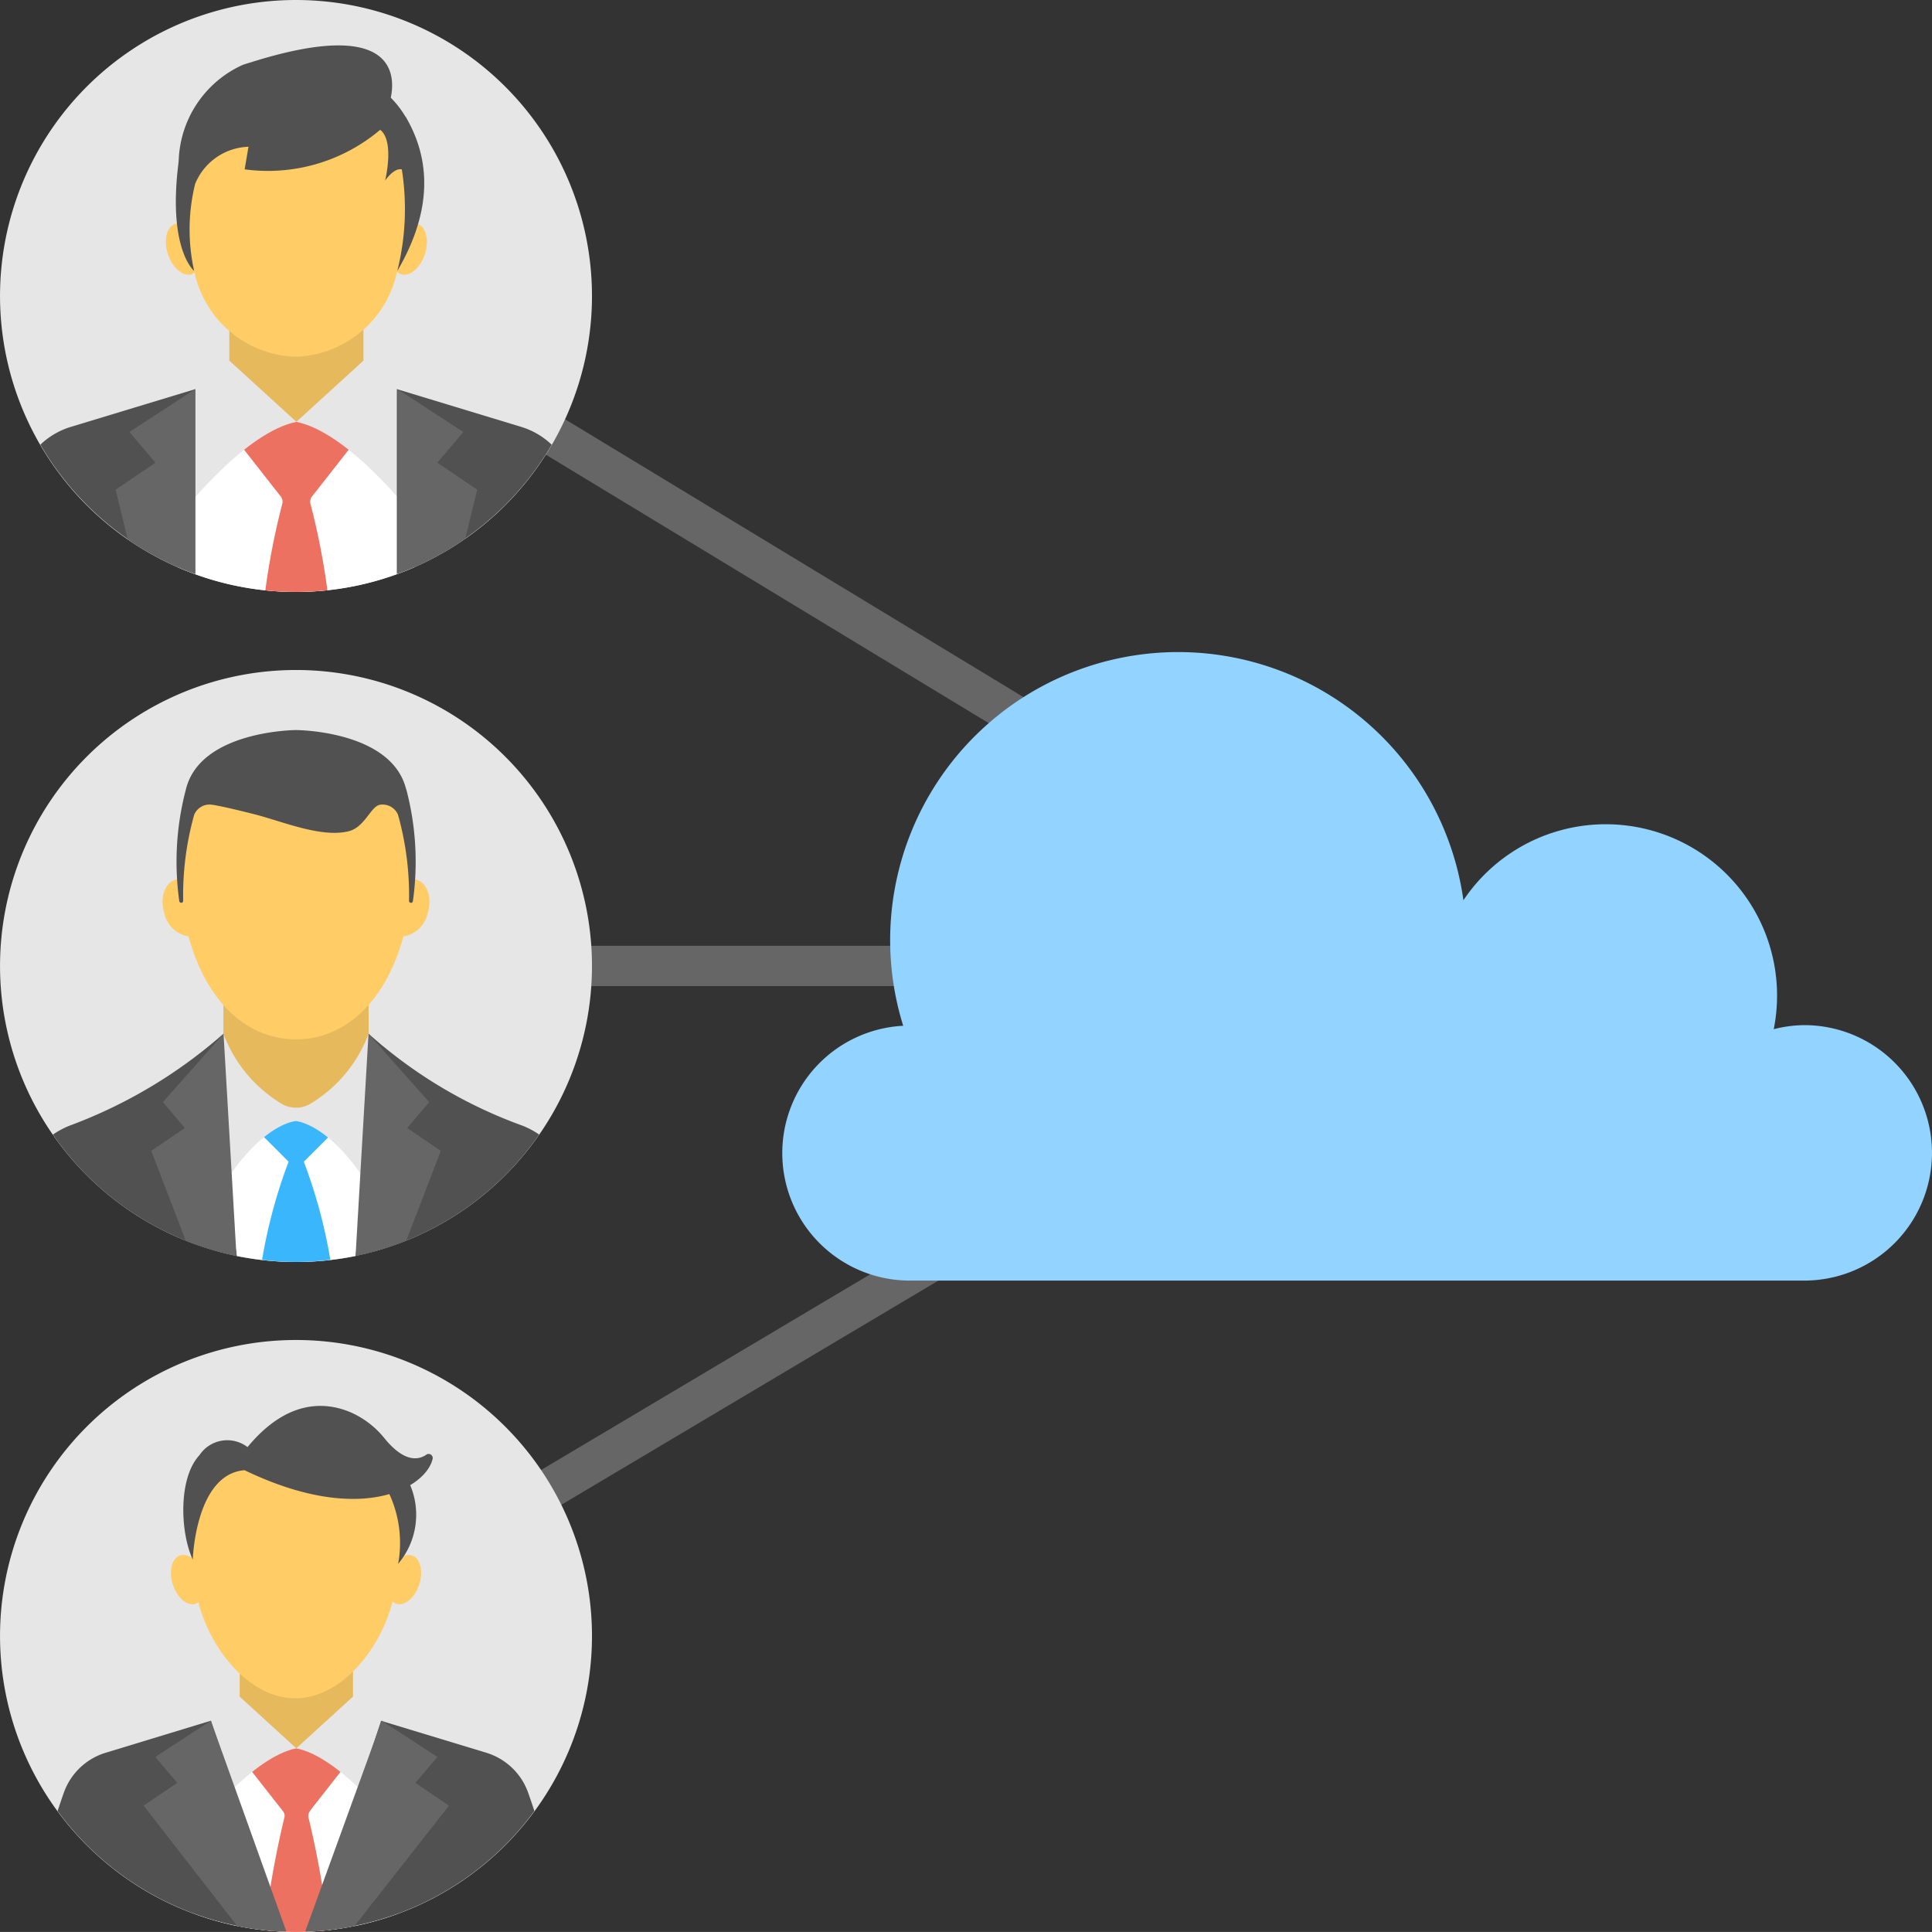
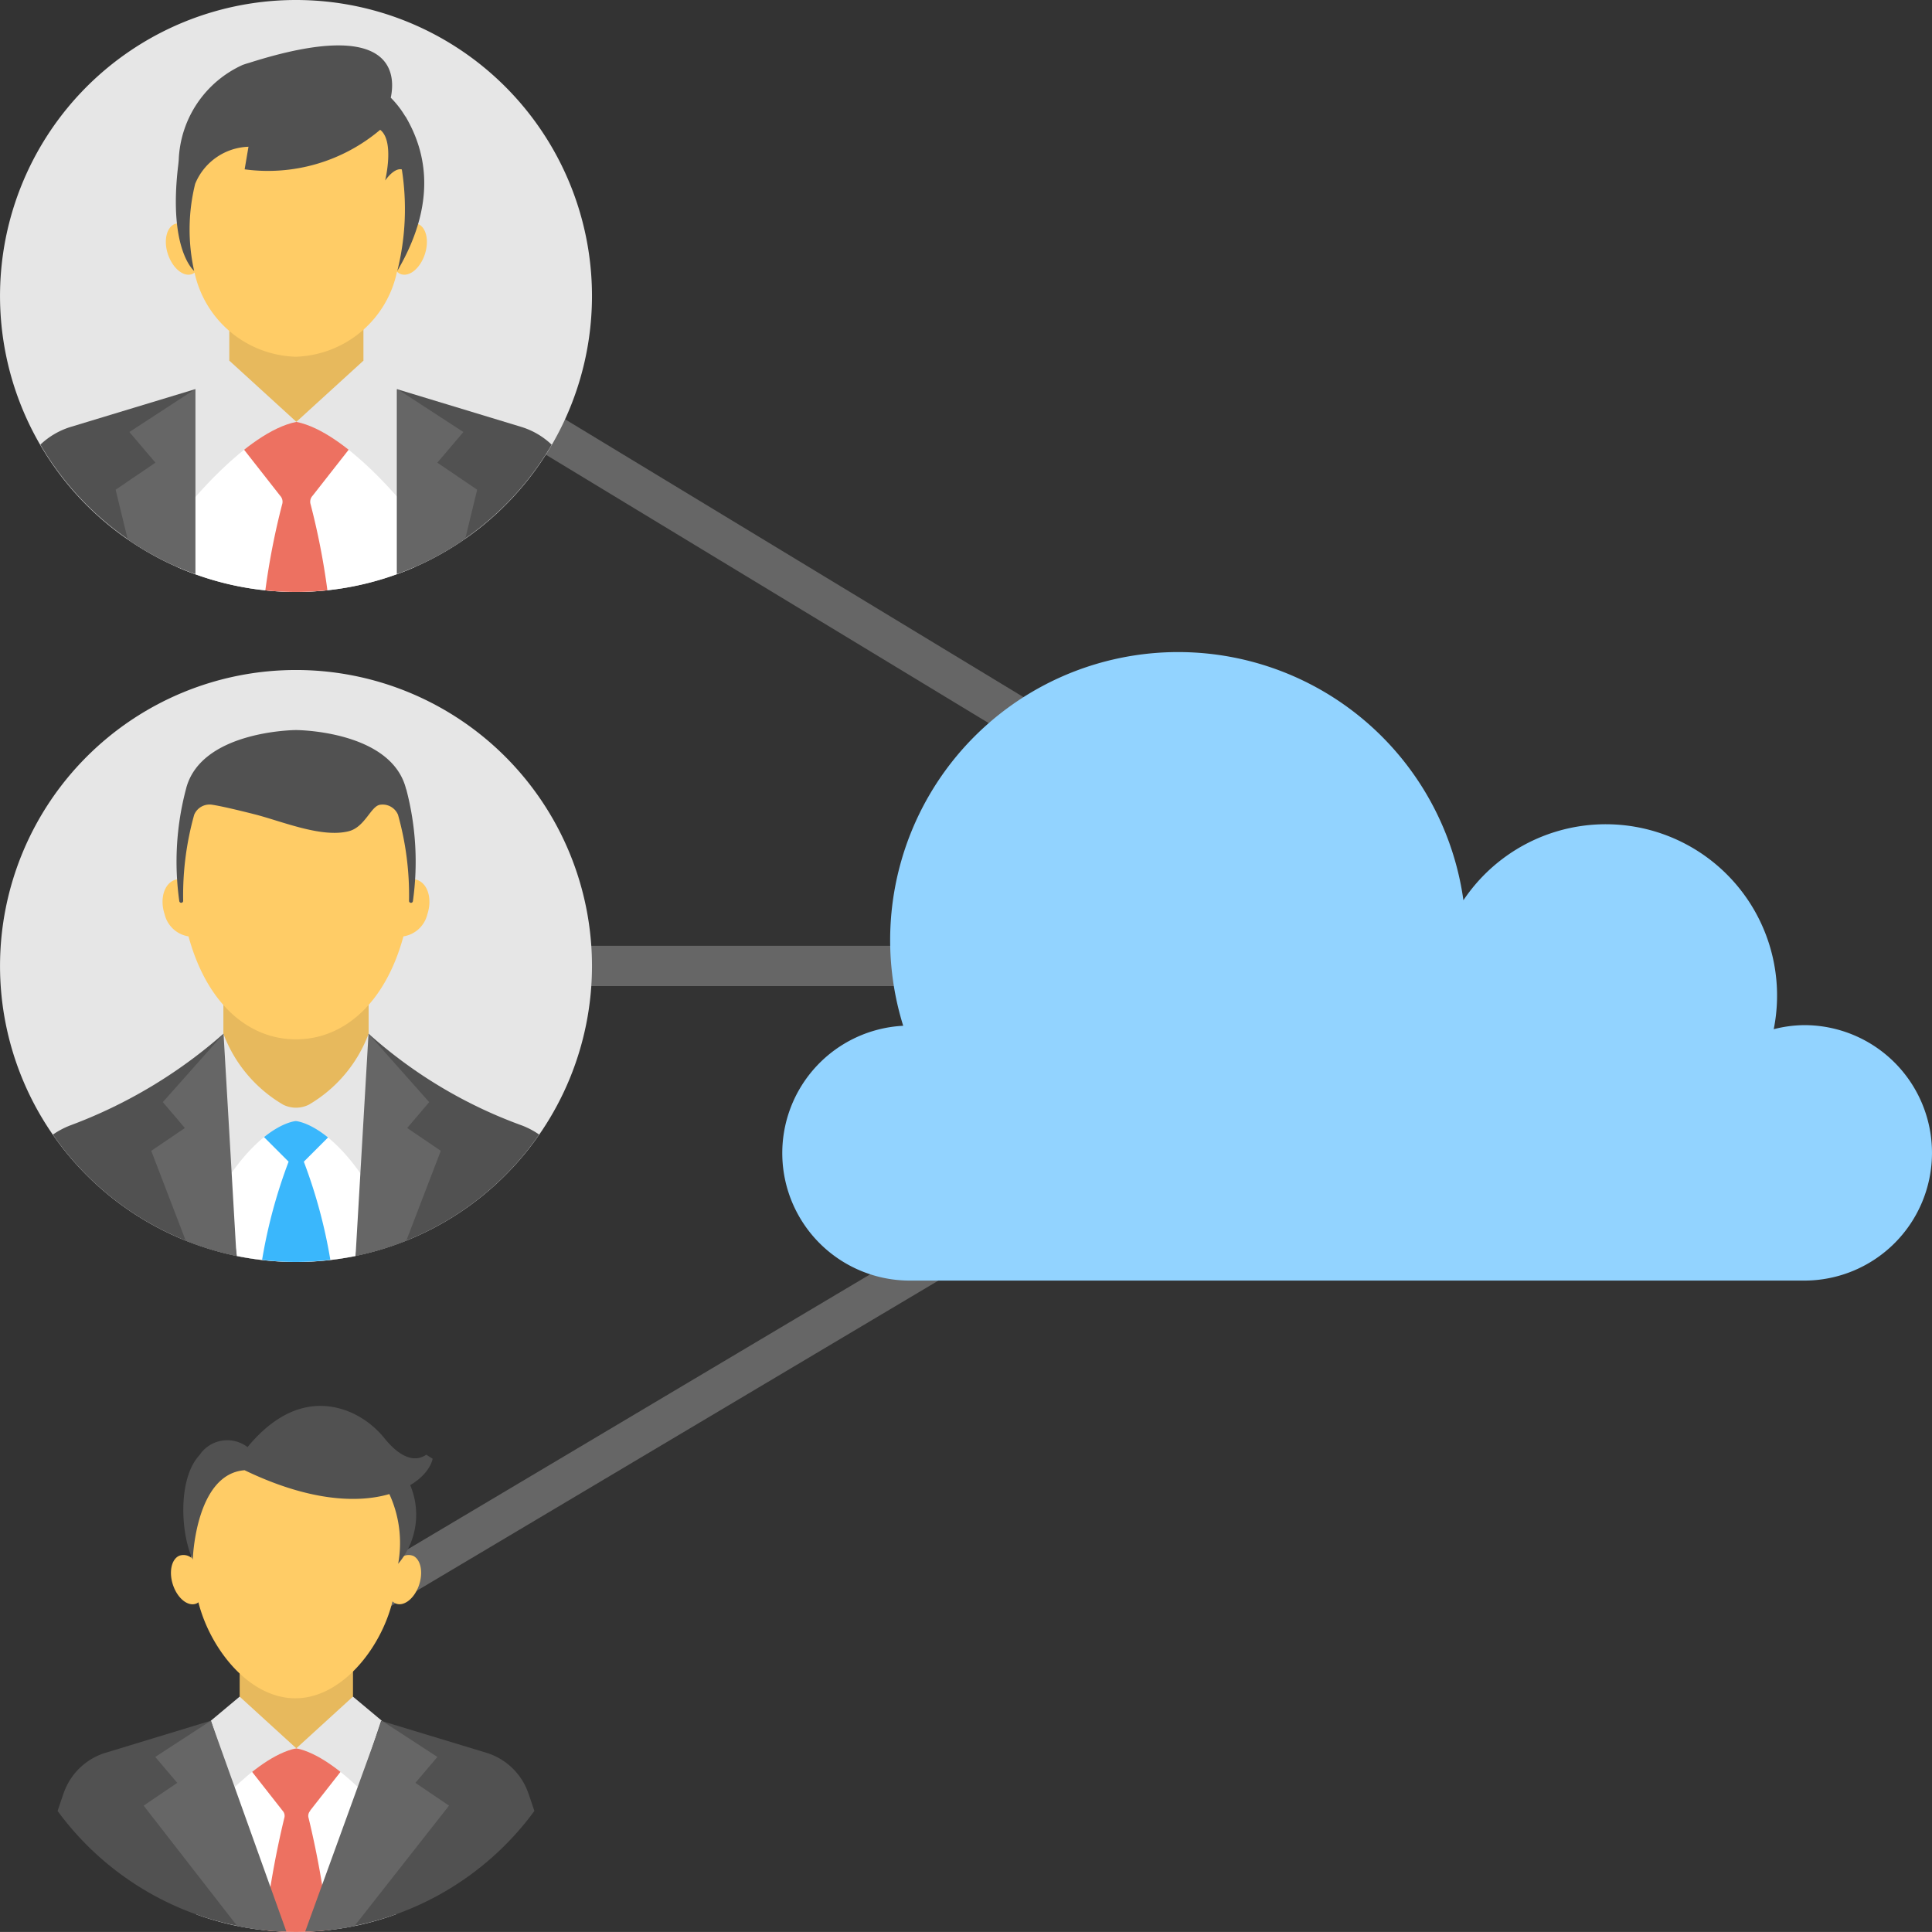
<svg xmlns="http://www.w3.org/2000/svg" width="68.422" height="68.42" viewBox="0 0 68.422 68.42">
  <rect x="0" y="0" width="68.422" height="68.42" fill="#333333" stroke="none" />
  <defs>
    <style> .cls-1 { fill: #666; } .cls-2 { fill: #92d3ff; } .cls-3 { fill: #e6e6e6; } .cls-4 { fill: #515151; } .cls-5 { fill: #fff; } .cls-6 { fill: #3ab7fc; } .cls-7 { fill: #e7b95d; } .cls-8 { fill: #fc6; } .cls-9 { fill: #ed7161; } </style>
  </defs>
  <g id="_02-4_icon_S3_Storage" data-name="02-4 icon_S3 Storage" transform="translate(22476.211 11431.769)">
    <path id="Path_20310" data-name="Path 20310" class="cls-1" d="M11.362,964.356l-.738,1.219,38.192,23.149H10.993v1.426H48.774l-38.146,22.682.73,1.225,41.395-24.614Z" transform="translate(-22477 -12386.997)" />
    <path id="Path_20311" data-name="Path 20311" class="cls-2" d="M64.687,991.533a4.48,4.48,0,0,0-1.081.144,6.067,6.067,0,0,0-10.99-4.567,10.2,10.2,0,1,0-19.84,4.446A4.515,4.515,0,0,0,33,1000.58H64.687a4.523,4.523,0,1,0,0-9.047" transform="translate(-22477 -12386.997)" />
    <path id="Path_20312" data-name="Path 20312" class="cls-3" d="M21.754,965.709a10.482,10.482,0,1,1-10.482-10.481,10.482,10.482,0,0,1,10.482,10.481" transform="translate(-22477 -12386.997)" />
    <path id="Path_20313" data-name="Path 20313" class="cls-3" d="M21.754,989.438a10.482,10.482,0,1,1-10.482-10.482,10.482,10.482,0,0,1,10.482,10.482" transform="translate(-22477 -12386.997)" />
    <path id="Path_20314" data-name="Path 20314" class="cls-4" d="M11.272,999.92a10.466,10.466,0,0,0,8.611-4.512,2.917,2.917,0,0,0-.6-.318,16.606,16.606,0,0,1-5.438-3.251H8.7a17.363,17.363,0,0,1-5.438,3.251,2.945,2.945,0,0,0-.6.32,10.466,10.466,0,0,0,8.608,4.51" transform="translate(-22477 -12386.997)" />
    <path id="Path_20315" data-name="Path 20315" class="cls-5" d="M13.842,991.839H8.718a46.789,46.789,0,0,0,.459,7.871,10.562,10.562,0,0,0,4.206,0,46.876,46.876,0,0,0,.459-7.868" transform="translate(-22477 -12386.997)" />
    <path id="Path_20316" data-name="Path 20316" class="cls-6" d="M12.469,995.449l-1.19-1.189-1.189,1.189.92.92a18.251,18.251,0,0,0-.939,3.477,10.346,10.346,0,0,0,1.2.074,10.626,10.626,0,0,0,1.217-.076,18.274,18.274,0,0,0-.939-3.475Z" transform="translate(-22477 -12386.997)" />
    <path id="Path_20317" data-name="Path 20317" class="cls-3" d="M13.841,991.839l-2.576,2.207-2.577-2.207A48.782,48.782,0,0,0,8.828,997c1.338-2.009,2.437-2.069,2.437-2.069s1.1.06,2.436,2.069a48.462,48.462,0,0,0,.14-5.158" transform="translate(-22477 -12386.997)" />
    <path id="Path_20318" data-name="Path 20318" class="cls-7" d="M8.7,989.4v2.436a4.9,4.9,0,0,0,2.122,2.517,1.023,1.023,0,0,0,.9,0,4.892,4.892,0,0,0,2.122-2.517V989.4Z" transform="translate(-22477 -12386.997)" />
    <path id="Path_20319" data-name="Path 20319" class="cls-8" d="M15.556,986.388a.566.566,0,0,0-.141-.025c.006-.123.011-.243.011-.362,0-2.869-1.86-3.341-4.155-3.341s-4.154.472-4.154,3.341c0,.119,0,.239.011.362a.566.566,0,0,0-.141.025c-.384.128-.549.673-.368,1.218a1.036,1.036,0,0,0,.846.784c.642,2.357,2.1,3.646,3.806,3.646s3.164-1.289,3.806-3.646a1.036,1.036,0,0,0,.847-.784c.18-.545.016-1.09-.368-1.218" transform="translate(-22477 -12386.997)" />
    <path id="Path_20320" data-name="Path 20320" class="cls-4" d="M15.173,983.183c-.51-2.092-3.9-2.1-3.9-2.1s-3.392.013-3.9,2.1a10.041,10.041,0,0,0-.234,3.96.069.069,0,0,0,.137-.008,10.577,10.577,0,0,1,.39-3.052.59.59,0,0,1,.638-.355c.326.05.924.192,1.5.338.967.246,2.369.845,3.335.6.575-.145.782-.887,1.108-.937a.59.59,0,0,1,.638.355,10.577,10.577,0,0,1,.39,3.052.069.069,0,0,0,.137.008,10.04,10.04,0,0,0-.234-3.96" transform="translate(-22477 -12386.997)" />
    <rect id="Rectangle_15727" data-name="Rectangle 15727" class="cls-7" width="4.75" height="5.153" transform="translate(-22468.09 -11421.502)" />
    <path id="Path_20321" data-name="Path 20321" class="cls-5" d="M7.1,970.167v5.156a10.453,10.453,0,0,0,8.373-.012v-5.144Z" transform="translate(-22477 -12386.997)" />
    <path id="Path_20322" data-name="Path 20322" class="cls-9" d="M11.861,972.783l1.622-2.069-1.372-.471a.319.319,0,0,0-.207-.075H10.666a.319.319,0,0,0-.207.075l-1.372.471,1.623,2.07a.31.31,0,0,1,.069.313,25.557,25.557,0,0,0-.593,3.039,10.814,10.814,0,0,0,1.086.055,10.477,10.477,0,0,0,1.112-.06,25.565,25.565,0,0,0-.593-3.036.311.311,0,0,1,.07-.312" transform="translate(-22477 -12386.997)" />
    <path id="Path_20323" data-name="Path 20323" class="cls-3" d="M15.256,973.3l-.389-4.288L13.661,968l-2.376,2.167L8.91,968,7.7,969.01,7.315,973.3s2.164-2.769,3.97-3.131c1.807.362,3.971,3.131,3.971,3.131" transform="translate(-22477 -12386.997)" />
    <path id="Path_20324" data-name="Path 20324" class="cls-4" d="M20.325,970.975a2.7,2.7,0,0,0-1.081-.63l-4.4-1.336v6.547a10.5,10.5,0,0,0,5.485-4.581" transform="translate(-22477 -12386.997)" />
    <path id="Path_20325" data-name="Path 20325" class="cls-4" d="M3.3,970.345a2.708,2.708,0,0,0-1.081.63,10.5,10.5,0,0,0,5.486,4.58v-6.546Z" transform="translate(-22477 -12386.997)" />
    <path id="Path_20326" data-name="Path 20326" class="cls-8" d="M15.6,963.163a.453.453,0,0,0-.424.062l.47-1.891s-.38-1.416-.377-1.5-.843-.779-1.065-1.02-1.775.242-2.219.19a13.822,13.822,0,0,0-1.505,0l-2.663.5-.469,2.757.069.979a.46.46,0,0,0-.445-.077c-.3.129-.4.627-.22,1.113s.561.778.858.651a.447.447,0,0,0,.069-.044,3.785,3.785,0,0,0,3.58,2.979,3.788,3.788,0,0,0,3.59-3.013.415.415,0,0,0,.113.078c.3.127.681-.164.858-.651s.078-.984-.22-1.113" transform="translate(-22477 -12386.997)" />
    <path id="Path_20327" data-name="Path 20327" class="cls-4" d="M15.144,959.353a3.409,3.409,0,0,0-.516-.665c.161-.752.215-2.9-5.016-1.234-.069.02-.138.04-.2.064l-.009,0h0a3.856,3.856,0,0,0-2.284,3.369c-.005.07-.012.141-.021.211-.355,2.983.567,3.725.567,3.725a6.736,6.736,0,0,1,.036-3.085,2.116,2.116,0,0,1,1.888-1.313l-.136.8a6.156,6.156,0,0,0,4.8-1.4c.519.4.176,1.795.176,1.795.362-.494.591-.39.591-.39a9.027,9.027,0,0,1-.16,3.593c1.512-2.579.924-4.39.289-5.473" transform="translate(-22477 -12386.997)" />
    <path id="Path_20328" data-name="Path 20328" class="cls-1" d="M5.371,970.528l.923,1.086-1.41.957.428,1.757A10.449,10.449,0,0,0,7.7,975.555v-6.546Z" transform="translate(-22477 -12386.997)" />
    <path id="Path_20329" data-name="Path 20329" class="cls-1" d="M16.277,971.614l.923-1.086-2.333-1.518v6.536a10.41,10.41,0,0,0,2.4-1.243l.421-1.732Z" transform="translate(-22477 -12386.997)" />
-     <path id="Path_20330" data-name="Path 20330" class="cls-3" d="M21.754,1013.166a10.482,10.482,0,1,1-10.482-10.482,10.482,10.482,0,0,1,10.482,10.482" transform="translate(-22477 -12386.997)" />
    <rect id="Rectangle_15728" data-name="Rectangle 15728" class="cls-7" width="4.013" height="4.353" transform="translate(-22467.723 -11373.798)" />
    <path id="Path_20331" data-name="Path 20331" class="cls-5" d="M7.747,1017.146v5.882a10.331,10.331,0,0,0,7.072-.008v-5.874Z" transform="translate(-22477 -12386.997)" />
    <path id="Path_20332" data-name="Path 20332" class="cls-9" d="M11.769,1019.355l1.371-1.748-1.159-.4a.269.269,0,0,0-.176-.064H10.76a.266.266,0,0,0-.175.064l-1.16.4,1.372,1.748a.265.265,0,0,1,.058.266,32.775,32.775,0,0,0-.7,3.966,10.647,10.647,0,0,0,1.121.061,10.535,10.535,0,0,0,1.144-.065,32.73,32.73,0,0,0-.7-3.963.263.263,0,0,1,.059-.265" transform="translate(-22477 -12386.997)" />
    <path id="Path_20333" data-name="Path 20333" class="cls-3" d="M14.637,1019.79l-.328-3.623-1.02-.853-2.006,1.831-2.007-1.831-1.019.853-.328,3.623s1.828-2.339,3.354-2.645c1.526.306,3.354,2.645,3.354,2.645" transform="translate(-22477 -12386.997)" />
    <path id="Path_20334" data-name="Path 20334" class="cls-4" d="M18.007,1017.3l-3.721-1.129-2.472,7.454a10.456,10.456,0,0,0,7.9-4.261c-.078-.234-.156-.469-.224-.657a2.275,2.275,0,0,0-1.484-1.407" transform="translate(-22477 -12386.997)" />
    <path id="Path_20335" data-name="Path 20335" class="cls-4" d="M10.71,1023.62l-2.452-7.453L4.537,1017.3a2.273,2.273,0,0,0-1.484,1.407c-.068.188-.146.423-.224.657a10.456,10.456,0,0,0,7.881,4.26" transform="translate(-22477 -12386.997)" />
    <path id="Path_20336" data-name="Path 20336" class="cls-1" d="M8.257,1016.167l-1.97,1.283.779.918-1.19.807,3.316,4.266a10.673,10.673,0,0,0,1.738.19Z" transform="translate(-22477 -12386.997)" />
    <path id="Path_20337" data-name="Path 20337" class="cls-1" d="M15.5,1018.368l.779-.918-1.97-1.283-2.711,7.465a10.622,10.622,0,0,0,1.742-.19l3.351-4.267Z" transform="translate(-22477 -12386.997)" />
    <path id="Path_20338" data-name="Path 20338" class="cls-8" d="M15.409,1010.325a.431.431,0,0,0-.406.06l.45-1.813s-.364-1.357-.361-1.44-.808-.746-1.021-.978-1.7.233-2.127.183a13.234,13.234,0,0,0-1.444,0l-2.552.48-.45,2.643.067.938a.44.44,0,0,0-.427-.073c-.285.123-.38.6-.211,1.067s.537.746.823.623a.346.346,0,0,0,.065-.042c.416,1.645,1.792,3.4,3.433,3.4s3.036-1.772,3.441-3.433a.39.39,0,0,0,.108.073c.285.123.654-.156.823-.623s.074-.944-.211-1.067" transform="translate(-22477 -12386.997)" />
    <path id="Path_20339" data-name="Path 20339" class="cls-4" d="M15.266,1007.719l-.914.106a2.625,2.625,0,0,1,.2.26,4.137,4.137,0,0,1,.338,2.525,2.688,2.688,0,0,0,.379-2.891" transform="translate(-22477 -12386.997)" />
-     <path id="Path_20340" data-name="Path 20340" class="cls-4" d="M15.886,1006.747c-.284.194-.78.272-1.472-.571a3.192,3.192,0,0,0-1.187-.922c-.879-.38-2.248-.5-3.672,1.223a1.181,1.181,0,0,0-1.7.283c-.772.83-.675,2.774-.239,3.7,0,0,.091-3.031,1.835-3.164,4.15,2,6.438.6,6.661-.407a.146.146,0,0,0-.231-.141" transform="translate(-22477 -12386.997)" />
+     <path id="Path_20340" data-name="Path 20340" class="cls-4" d="M15.886,1006.747c-.284.194-.78.272-1.472-.571a3.192,3.192,0,0,0-1.187-.922c-.879-.38-2.248-.5-3.672,1.223a1.181,1.181,0,0,0-1.7.283c-.772.83-.675,2.774-.239,3.7,0,0,.091-3.031,1.835-3.164,4.15,2,6.438.6,6.661-.407" transform="translate(-22477 -12386.997)" />
    <path id="Path_20341" data-name="Path 20341" class="cls-1" d="M15.21,995.177l.779-.917-2.149-2.42-.459,7.868h0a10.286,10.286,0,0,0,1.8-.549l1.219-3.175Z" transform="translate(-22477 -12386.997)" />
    <path id="Path_20342" data-name="Path 20342" class="cls-1" d="M8.706,991.839l-2.15,2.42.78.918-1.191.808,1.219,3.175a10.388,10.388,0,0,0,1.8.548h0Z" transform="translate(-22477 -12386.997)" />
  </g>
</svg>